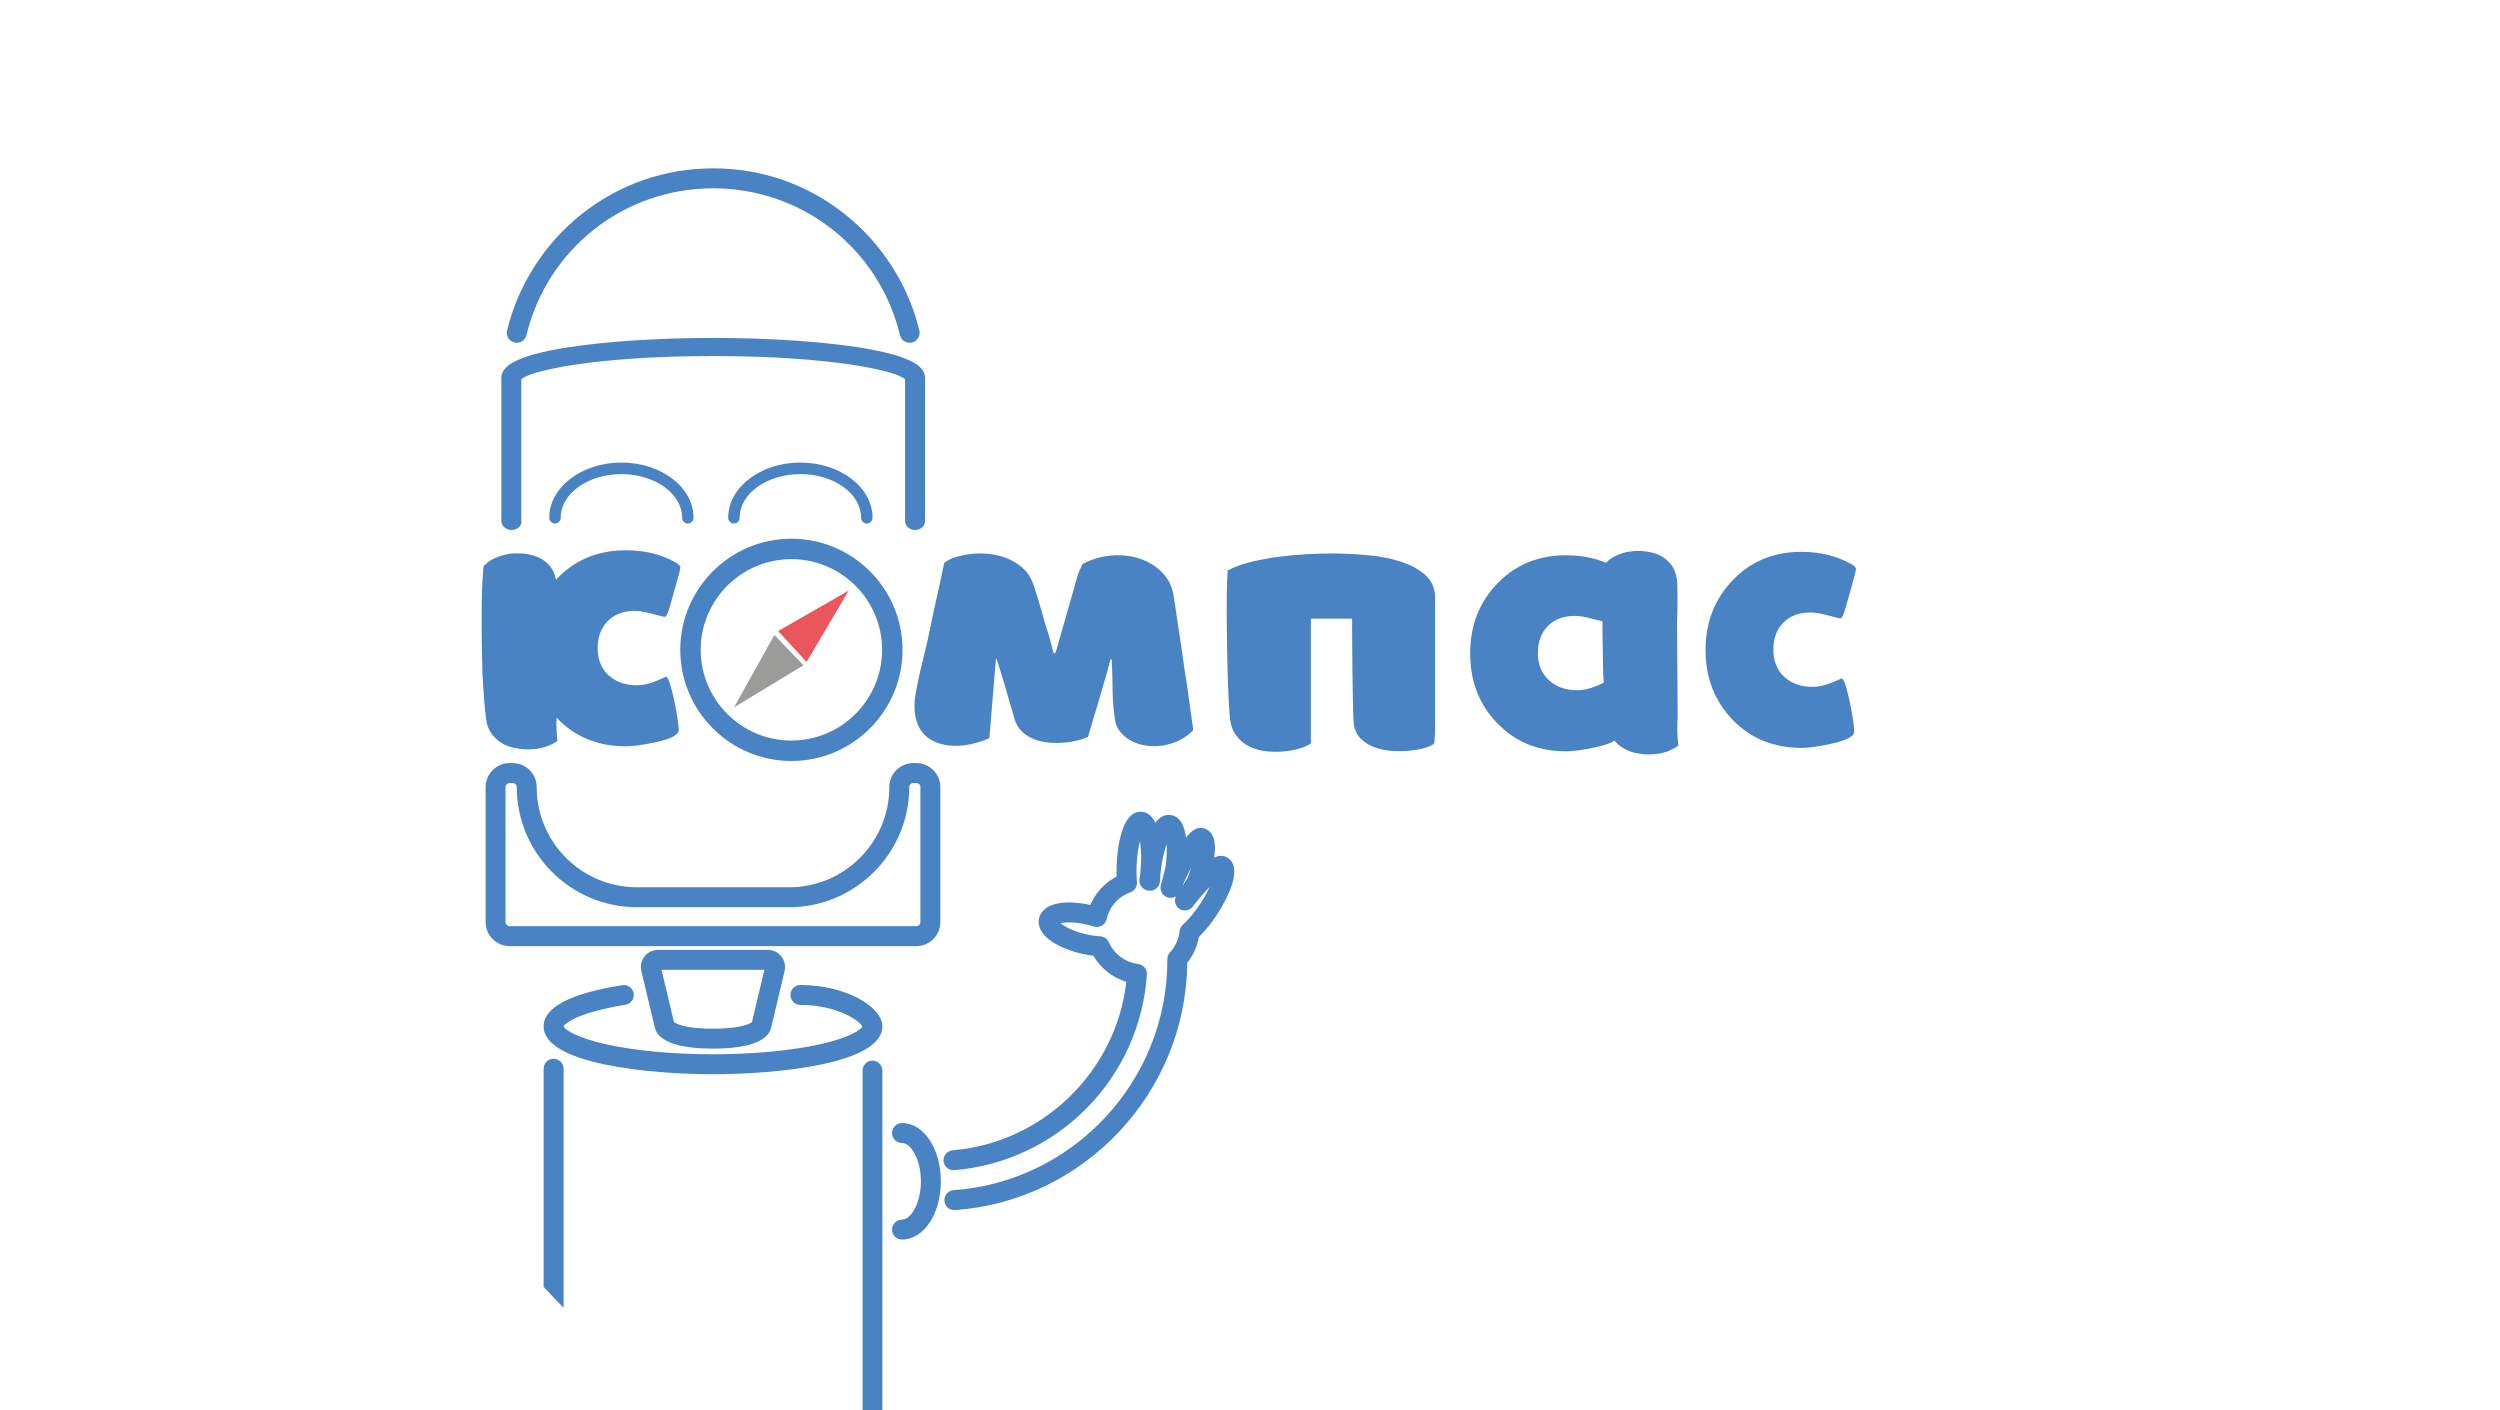
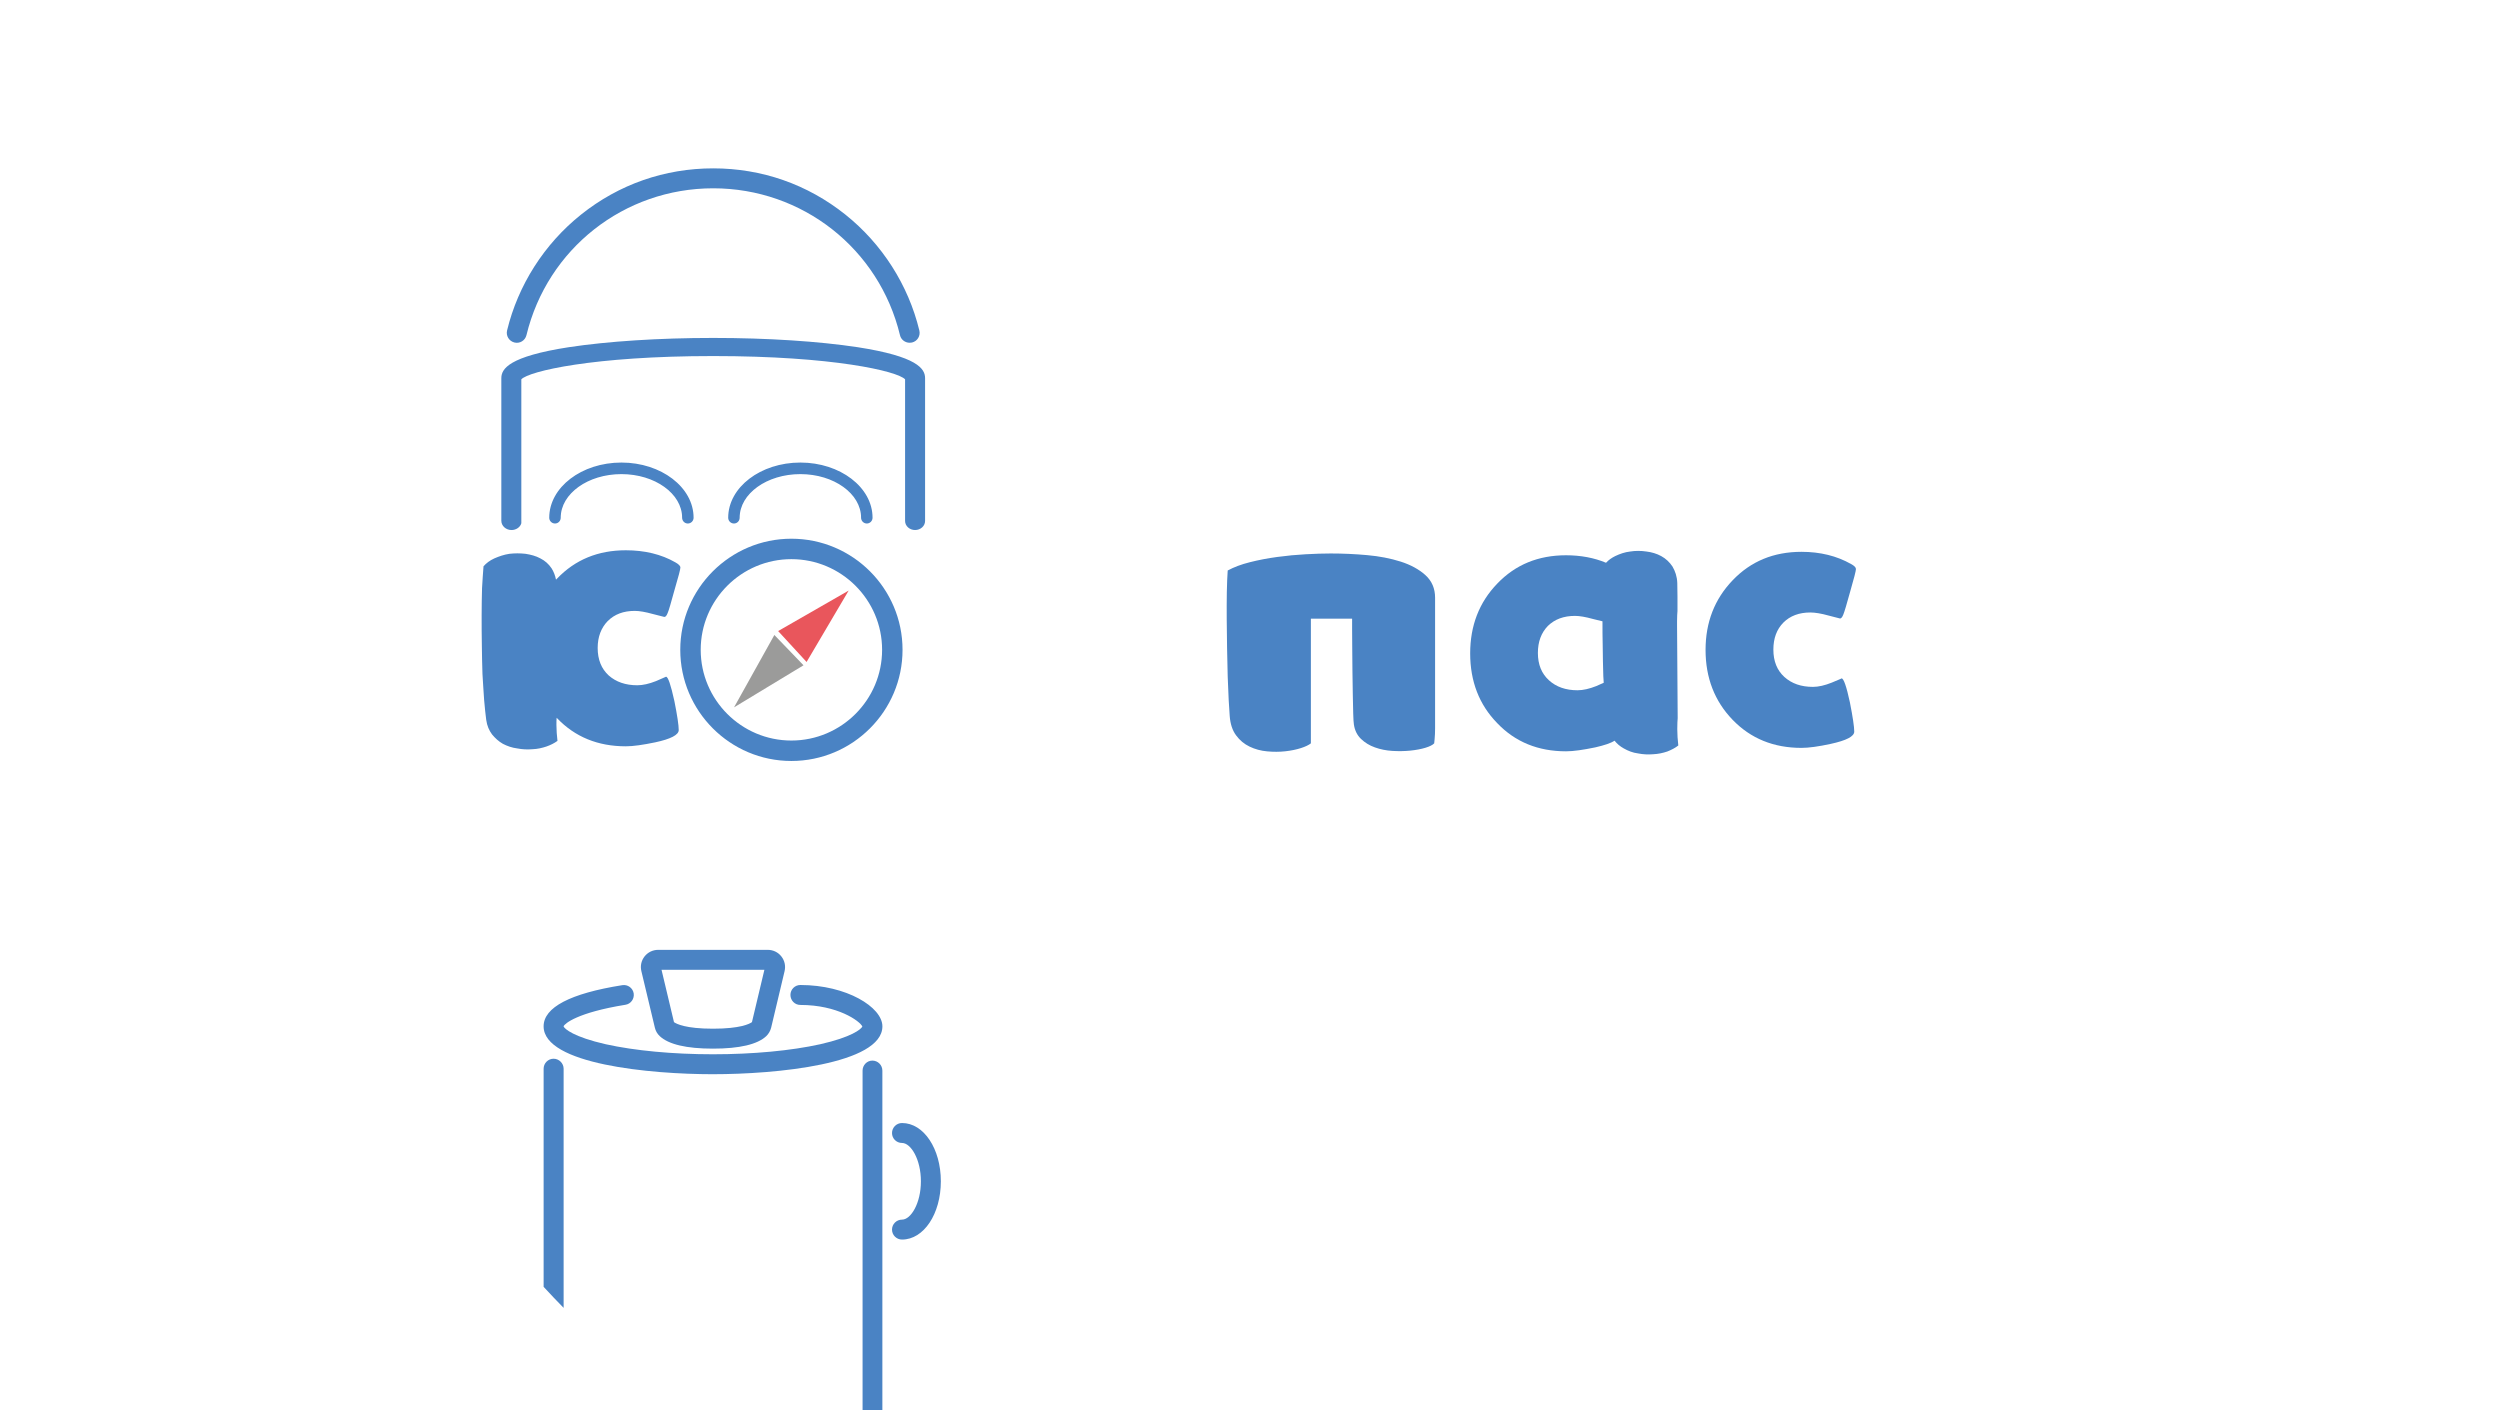
<svg xmlns="http://www.w3.org/2000/svg" xml:space="preserve" width="42.333mm" height="23.876mm" style="shape-rendering:geometricPrecision; text-rendering:geometricPrecision; image-rendering:optimizeQuality; fill-rule:evenodd; clip-rule:evenodd" viewBox="0 0 4233.32 2387.6">
  <defs>
    <style type="text/css">  .fil0 {fill:#4A83C4;fill-rule:nonzero} .fil2 {fill:#9B9B9A;fill-rule:nonzero} .fil1 {fill:#E9565C;fill-rule:nonzero}  </style>
  </defs>
  <g id="Слой_x0020_1">
    <path class="fil0" d="M1340.06 946.82c-84.67,0 -153.53,68.93 -153.53,153.52 0,84.67 68.86,153.63 153.53,153.63 84.7,0 153.63,-68.96 153.63,-153.63 0,-84.59 -68.93,-153.52 -153.63,-153.52zm0 341.76c-103.69,0 -188.14,-84.42 -188.14,-188.24 0,-103.71 84.45,-188.13 188.14,-188.13 103.85,0 188.24,84.42 188.24,188.13 0,103.82 -84.39,188.24 -188.24,188.24z" />
-     <path class="fil0" d="M1786.64 1106.08c0.53,-1.06 0.89,-2.05 1.2,-3.04 0.25,-0.92 0.6,-1.94 1.13,-3 6.04,-21.19 12.03,-42.29 18.07,-63.17 6.03,-20.92 11.99,-41.98 18.02,-63.22 1.06,-3.17 2.3,-6.31 3.74,-9.38 1.41,-3.07 2.75,-6.1 4.13,-9.1 15.63,-8.29 32.03,-13.09 49.18,-14.47 17.11,-1.41 33.05,0.36 47.8,5.26 14.74,4.87 27.44,12.66 38.03,23.39 10.55,10.72 17.04,23.95 19.36,39.65 1.06,5.96 2.3,14.01 3.74,24.17 1.42,10.19 3.07,21.16 4.94,32.8 1.8,11.72 3.57,23.39 5.26,35.17 1.73,11.78 3.21,22.36 4.48,31.68 2.93,18.23 5.47,35.52 7.65,51.78 2.26,16.2 4.66,33.45 7.27,51.72 -7.05,7.41 -15.1,13.23 -24.09,17.46 -9,4.31 -18.24,7.16 -27.66,8.68 -9.38,1.45 -18.77,1.52 -27.98,0.14 -9.31,-1.41 -17.67,-4.05 -25.11,-7.97 -7.45,-3.92 -13.73,-9.03 -18.84,-15.31 -5.05,-6.21 -8.15,-13.58 -9.17,-22.16 -1.34,-9.48 -2.26,-17.74 -2.76,-24.8 -0.56,-7.02 -0.84,-14.04 -0.98,-21.13 -0.14,-7.12 -0.29,-14.92 -0.39,-23.42 -0.14,-8.5 -0.46,-18.8 -0.99,-30.87 -1.06,0 -1.83,-0.14 -2.36,-0.32 -1.06,3.39 -1.91,6.71 -2.54,10.02 -0.67,3.25 -1.52,6.53 -2.51,9.7 -5.54,18.67 -10.97,37.26 -16.3,55.74 -5.36,18.42 -10.93,37.01 -16.68,55.71 -4.17,2.08 -9.77,4.09 -16.83,5.89 -7.06,1.8 -14.75,3.07 -23.11,3.81 -8.36,0.74 -16.97,0.74 -25.71,0 -8.75,-0.74 -17.04,-2.58 -24.88,-5.58 -7.83,-2.96 -14.78,-7.19 -20.77,-12.73 -6.04,-5.51 -10.34,-12.63 -12.92,-21.31 -2.39,-7.69 -5.04,-16.9 -8.04,-27.73 -3,-10.86 -6.07,-21.45 -9.24,-31.85 -3.07,-10.38 -6,-19.76 -8.61,-28.16 -2.61,-8.39 -4.44,-13.86 -5.47,-16.4 -1.06,12.1 -2.04,23.71 -2.96,34.85 -0.88,11.15 -1.84,22.12 -2.75,32.99 -0.92,10.79 -1.8,21.84 -2.72,33.09 -0.92,11.22 -1.9,23 -2.93,35.35 -10.72,4.66 -21.59,8.11 -32.52,10.33 -11.01,2.26 -21.52,3.04 -31.61,2.4 -10.02,-0.67 -19.37,-2.85 -27.98,-6.52 -8.64,-3.74 -15.84,-9.17 -21.55,-16.41 -5.79,-7.23 -9.67,-16.37 -11.78,-27.37 -2.12,-11.04 -1.84,-24.1 0.81,-39.16 3.35,-18.91 7.55,-38.07 12.52,-57.5 4.94,-19.4 9.28,-38.52 12.91,-57.43 3.64,-17.63 7.48,-35.13 11.4,-52.52 3.91,-17.43 7.72,-35.04 11.36,-52.89 4.97,-3.81 11.6,-7.05 20,-9.7 8.36,-2.64 17.53,-4.48 27.62,-5.39 10.06,-0.99 20.36,-0.82 30.98,0.45 10.58,1.27 20.63,3.99 30.16,8.12 9.56,4.16 18.1,9.73 25.68,16.86 7.55,7.13 13.19,16.23 16.83,27.27 1.83,5.5 3.88,11.82 6.1,18.91 2.22,7.13 4.45,14.6 6.7,22.47 2.19,7.87 4.48,15.77 6.81,23.85 2.37,8.11 4.69,15.73 7.06,22.96 0,0.39 0.42,2.02 1.2,4.77 0.74,2.75 1.55,5.71 2.33,8.89 0.77,3.21 1.58,6.21 2.36,8.91 0.81,2.75 1.27,4.34 1.55,4.77l2.36 0z" />
    <path class="fil0" d="M2253.55 937.21c20.07,0 40.46,0.91 61.31,2.78 20.82,1.84 39.76,5.54 56.91,10.98 17.04,5.46 31.01,13.08 41.91,22.89 10.9,9.84 16.4,22.61 16.4,38.31l0 211.2 0 9.49c0,3.28 -0.11,6.56 -0.21,9.84 -0.14,3.28 -0.32,6.28 -0.6,9 -0.18,2.75 -0.46,5.08 -0.71,7.02 -2.71,2.82 -7.76,5.36 -15.06,7.55 -7.3,2.19 -15.77,3.77 -25.44,4.76 -9.66,0.95 -19.75,1.13 -30.3,0.49 -10.51,-0.63 -20.35,-2.64 -29.53,-5.92 -9.17,-3.21 -17.04,-8.08 -23.6,-14.4 -6.56,-6.31 -10.62,-14.49 -12.06,-24.55 -0.46,-2.82 -0.88,-8.89 -1.13,-18.17 -0.21,-9.27 -0.46,-20.14 -0.71,-32.56 -0.28,-12.45 -0.46,-25.72 -0.6,-39.79 -0.1,-14.11 -0.24,-27.31 -0.35,-39.64 -0.14,-12.32 -0.21,-22.93 -0.21,-31.89l0 -17.04 -69.82 0 0 211.16c-3.52,2.82 -9.13,5.54 -16.89,8.04 -7.84,2.51 -16.62,4.31 -26.39,5.4 -9.81,1.09 -20,1.13 -30.66,0.14 -10.65,-0.92 -20.6,-3.63 -29.74,-8.01 -9.17,-4.34 -16.81,-10.72 -22.99,-19.15 -6.24,-8.4 -9.81,-19.34 -10.79,-32.88 -0.5,-6.14 -1.06,-15.03 -1.7,-26.67 -0.63,-11.71 -1.2,-25.05 -1.69,-40.01 -0.49,-14.92 -0.85,-30.79 -1.06,-47.61 -0.28,-16.79 -0.46,-33.3 -0.6,-49.43 -0.07,-16.15 -0.07,-31.43 0.18,-45.86 0.28,-14.39 0.77,-26.6 1.48,-36.65 10.48,-5.68 23,-10.41 37.74,-14.08 14.74,-3.74 30.19,-6.66 46.28,-8.85 16.09,-2.19 32.07,-3.71 47.87,-4.55 15.88,-0.88 30.17,-1.34 42.76,-1.34z" />
    <polygon class="fil1" points="1365.81,1120.94 1437.07,1000.02 1317.62,1068.6 " />
    <polygon class="fil2" points="1311.26,1075.23 1242.96,1197.78 1360.61,1126.55 " />
    <path class="fil0" d="M1141.9 1186.83c4.94,24.69 7.41,41.27 7.41,49.39 0,8.11 -13.41,15.17 -39.87,20.81 -20.46,4.24 -37.04,6.71 -49.74,6.71 -47.27,0 -86.08,-15.88 -116.42,-47.63 -0.35,-0.35 -0.35,-0.35 -0.7,-0.67 -0.35,3.14 -0.35,7.41 -0.35,12.31 0,8.47 0.7,17.29 1.76,26.81 -5.29,3.88 -11.64,7.06 -18.7,9.53 -7.41,2.47 -15.17,4.27 -23.63,4.58 -8.47,0.71 -17.29,0.36 -26.11,-1.41 -8.47,-1.06 -16.58,-3.88 -23.99,-7.72 -7.41,-4.27 -13.05,-9.56 -18.34,-15.91 -4.94,-6.71 -8.47,-14.47 -9.88,-24.7 -1.06,-8.82 -2.47,-20.11 -3.53,-33.51 -1.06,-13.41 -1.76,-28.58 -2.82,-44.1 -0.35,-15.87 -1.06,-32.45 -1.06,-49.38 -0.35,-17.28 -0.35,-33.86 -0.35,-50.09 0,-16.58 0.35,-31.75 0.7,-46.22 0.71,-14.11 1.77,-26.1 2.47,-36.68 4.59,-5.3 10.59,-9.88 18.35,-13.41 8.11,-3.53 16.23,-6.35 25.4,-7.76 8.82,-1.06 18.34,-1.06 27.51,0 8.82,1.41 17.29,3.53 25.05,7.76 7.76,3.88 14.11,9.52 19.05,16.93 3.53,5.65 6,12 7.41,19.05l1.76 -1.76c30.7,-32.1 69.5,-47.98 116.42,-47.98 31.75,0 59.97,6.7 83.96,20.46 5.65,3.18 8.47,6 8.47,8.82 0,2.82 -3.18,15.17 -9.88,37.75 -6,21.52 -9.52,34.57 -11.64,39.16 -1.77,4.58 -3.53,6.7 -5.65,6.7 0,0 -6.35,-1.76 -19.4,-4.94 -12.7,-3.53 -22.93,-5.29 -30.69,-5.29 -19.05,0 -34.22,5.64 -45.86,17.29 -10.94,11.28 -16.93,26.45 -16.93,45.5 0,19.75 6.35,35.27 18.69,46.56 12.35,10.94 28.58,16.58 48.33,16.58 9.53,0 20.11,-2.47 31.75,-7.05 11.29,-4.94 16.94,-7.41 16.94,-7.41 3.52,0 8.11,13.76 14.11,40.92z" />
    <path class="fil0" d="M2702.93 1161.79c-11.64,4.58 -22.23,7.05 -31.72,7.05 -19.79,0 -36.01,-5.64 -48.36,-16.93 -12.35,-11.29 -18.7,-26.46 -18.7,-46.22 0,-19.04 5.65,-34.21 16.97,-45.85 11.61,-11.29 26.78,-16.93 45.83,-16.93 7.76,0 17.99,1.76 30.72,5.29 7.41,1.77 12.67,3.18 15.84,3.88 0,13.41 0,27.52 0.39,41.63 0,17.63 0.67,34.91 1.02,51.18 0.39,3.84 0.39,7.37 0.71,11.25 -2.82,1.41 -7.06,3.18 -12.7,5.65zm137.26 73.02c0,-8.82 0.32,-14.82 0.68,-18.7l-1.06 -156.97 0 -7.41c0,-7.76 0.38,-13.05 0.7,-16.93l0 -24.7c0,-5.29 -0.32,-13.05 -0.32,-22.93 -0.38,-10.94 -3.56,-20.11 -8.14,-27.87 -4.91,-7.41 -11.29,-13.4 -19.05,-17.64 -7.77,-4.23 -16.23,-6.7 -25.05,-7.76 -9.17,-1.41 -18.7,-1.41 -27.52,0 -9.17,1.06 -17.25,3.88 -25.4,7.76 -6.35,3.18 -11.29,6.71 -15.49,11.29 -20.14,-8.47 -43.07,-12.7 -67.76,-12.7 -46.89,0 -85.73,15.88 -116.42,47.98 -30.69,31.75 -45.86,71.26 -45.86,118.17 0,47.31 15.17,86.78 45.86,118.18 30.34,31.75 69.14,47.63 116.42,47.63 12.7,0 29.28,-2.47 49.74,-6.71 15.2,-3.53 26.1,-7.05 32.45,-11.29 4.24,5.33 9.21,9.53 15.53,13.06 7.4,4.23 15.52,7.4 23.98,8.46 8.82,1.77 17.29,2.12 25.76,1.45 8.82,-0.39 16.58,-2.15 23.99,-4.62 7.05,-2.82 13.4,-6 18.69,-10.23 -1.05,-9.53 -1.73,-18.7 -1.73,-27.52z" />
    <path class="fil0" d="M3115.82 1047.33c-0.28,0 -6.66,-1.62 -19.43,-5.01 -12.74,-3.56 -23.08,-5.19 -30.94,-5.19 -19.02,0 -34.19,5.72 -45.62,17.11 -11.25,11.43 -16.93,26.6 -16.93,45.75 0,19.65 6.24,35.03 18.59,46.28 12.49,11.29 28.51,16.83 48.44,16.83 9.38,0 19.96,-2.47 31.78,-7.19 11.64,-4.87 17.22,-7.2 16.69,-7.2 3.53,0 8.29,13.58 14.11,40.71 4.87,24.87 7.34,41.31 7.34,49.42 0,8.15 -13.3,15.03 -39.8,20.78 -20.46,4.45 -37.04,6.78 -49.63,6.78 -47.13,0 -85.97,-15.88 -116.49,-47.49 -30.55,-31.64 -45.86,-71.15 -45.86,-118.39 0,-46.8 15.31,-86.17 46,-118.07 30.69,-32.06 69.46,-48.04 116.35,-48.04 31.75,0 59.83,6.91 83.99,20.63 5.58,2.97 8.3,5.82 8.3,8.54 0,2.86 -3.14,15.45 -9.67,37.89 -5.96,21.55 -9.77,34.61 -11.68,39.09 -1.76,4.58 -3.67,6.77 -5.54,6.77z" />
    <path class="fil0" d="M1540.37 580.4c-7.58,0 -14.64,-5.11 -16.4,-12.81 -35.28,-146.5 -165.38,-248.74 -316.27,-248.74 -150.91,0 -280.84,102.24 -316.26,248.74 -2.22,9.07 -11.29,14.61 -20.25,12.39 -9.1,-2.19 -14.75,-11.29 -12.56,-20.39 18.63,-76.91 63.11,-146.62 125.27,-196.22 64.21,-51.29 141.68,-78.28 223.8,-78.28 82.27,0 159.57,26.99 223.81,78.28 62.12,49.6 106.64,119.31 125.23,196.22 2.23,9.1 -3.28,18.2 -12.38,20.39 -1.38,0.28 -2.75,0.42 -3.99,0.42z" />
-     <path class="fil0" d="M1551.81 1292.15l-5.4 0c-22.29,0 -40.5,18.24 -40.5,40.5 0,93.73 -76.05,169.79 -169.79,169.79l-257.53 0c-93.83,0 -169.79,-76.06 -169.79,-169.79 0,-22.26 -18.31,-40.5 -40.5,-40.5l-5.53 0c-22.16,0 -40.5,18.24 -40.5,40.5l0 228.91c0,22.23 18.34,40.5 40.5,40.5l689.04 0c22.33,0 40.5,-18.27 40.5,-40.5l0 -228.91c0,-22.26 -18.17,-40.5 -40.5,-40.5zm0 33.76c3.71,0 6.74,3.03 6.74,6.74l0 228.91c0,3.57 -3.03,6.74 -6.74,6.74l-689.04 0c-3.57,0 -6.74,-3.17 -6.74,-6.74l0 -228.91c0,-3.71 3.17,-6.74 6.74,-6.74l5.53 0c3.57,0 6.74,3.03 6.74,6.74 0,112.18 91.23,203.55 203.55,203.55l257.53 0c112.19,0 203.56,-91.37 203.56,-203.55 0,-3.71 3.03,-6.74 6.73,-6.74l5.4 0z" />
    <path class="fil0" d="M954.4 1809.7l0 404.96c-11.29,-11.64 -22.93,-23.6 -33.87,-35.6l0 -369.36c0,-9.2 7.41,-16.93 16.93,-16.93 9.17,0 16.94,7.73 16.94,16.93z" />
    <path class="fil0" d="M1494.14 1812.87l0 760.94c-11.29,-4.62 -22.23,-9.17 -33.52,-14.11l0 -746.83c0,-9.17 7.41,-16.93 16.59,-16.93 9.52,0 16.93,7.76 16.93,16.93z" />
    <path class="fil0" d="M1207.28 1819c-106.5,0 -286.77,-16.96 -286.77,-81.06 0,-32.07 44.8,-55.64 133.14,-69.71 9.21,-1.52 17.89,4.65 19.4,13.9 1.38,9.24 -4.8,17.92 -14.04,19.29 -81.17,13.13 -102.94,31.82 -104.74,36.52 1.52,4.26 17.36,18.06 71.55,30.33 49.03,10.87 113.52,16.97 181.46,16.97 67.95,0 132.44,-6.1 181.51,-16.97 53.06,-11.99 69.32,-25.36 71.51,-30.05 -4.41,-9.39 -42.16,-36.51 -105.03,-36.51 -9.34,0 -16.79,-7.59 -16.79,-16.97 0,-9.21 7.45,-16.8 16.79,-16.8 78.29,0 138.93,37.61 138.93,70 0,64.1 -180.38,81.06 -286.92,81.06z" />
    <path class="fil0" d="M1527.4 2098.99c-9.35,0 -16.93,-7.59 -16.93,-16.9 0,-9.28 7.58,-16.86 16.93,-16.86 15.03,0 32,-27.69 32,-64.91 0,-37.08 -16.97,-64.91 -32,-64.91 -9.35,0 -16.93,-7.45 -16.93,-16.8 0,-9.38 7.58,-16.96 16.93,-16.96 36.8,0 65.76,43.42 65.76,98.67 0,55.31 -28.96,98.67 -65.76,98.67z" />
-     <path class="fil0" d="M2010.42 1487.69c0,0.14 -0.14,0.14 -0.14,0.28 0,-0.14 0.14,-0.14 0.14,-0.28zm6.6 -18.45c-4.94,9.49 -10.34,20.53 -15.7,32.38 3.18,-4.83 7.87,-12.13 9.24,-14.35 2.61,-6.42 4.8,-12.53 6.46,-18.03zm-401 579.86c-8.82,0 -16.27,-6.7 -16.8,-15.7 -0.7,-9.24 6.32,-17.36 15.56,-18.06 202.99,-14.47 361.88,-185.35 361.88,-388.97l0 -1.03c-0.28,-4.65 1.24,-9.06 4.41,-12.52 9.21,-9.88 15.03,-22.75 16.41,-36.23 0.38,-4.3 2.46,-8.15 5.64,-10.9 9.35,-8.36 20.25,-21.49 29.74,-35.99 6.77,-10.33 11.85,-19.82 15.45,-27.83 -9.1,9.53 -19.44,21.38 -28.4,33.09 -5.08,6.88 -14.6,8.82 -22.05,4.41 -7.44,-4.41 -10.33,-13.65 -6.73,-21.52 0,0 0,-0.1 0.14,-0.21 -3.99,2.58 -9.11,3.53 -13.94,2.01 -8.11,-2.33 -13.23,-10.34 -11.99,-18.73 0.14,-1.24 0.14,-1.24 4.3,-16.94 1.76,-6.49 3.42,-13.12 3.99,-15.31 2.18,-15.84 2.47,-29.21 1.9,-39.12 -3.42,9.49 -7.02,22.58 -9.21,38.98 -1.12,7.91 -1.79,15.84 -2.08,23.57 -0.14,4.83 -2.32,9.42 -6.21,12.42 -3.7,3 -8.53,4.41 -13.37,3.56l-0.81 -0.14c-4.41,-0.53 -8.53,-3.04 -11.14,-6.6 -2.79,-3.6 -3.89,-8.29 -3.18,-12.7 1.23,-7.79 2.05,-15.98 2.47,-24.38 0.85,-16.4 -0.14,-29.91 -1.66,-39.97 -2.61,9.78 -4.8,23.29 -5.64,39.69 -0.43,10.34 -0.29,20.25 0.56,29.64 0.67,7.58 -3.88,14.74 -11.18,17.35 -3.28,1.24 -6.6,2.61 -9.49,4.27 -15.74,8.68 -26.88,23.71 -30.73,41.21 -1.13,4.69 -4.02,8.67 -8.15,11.04 -4.12,2.33 -8.96,2.89 -13.51,1.37 -3.56,-1.09 -7.3,-2.22 -10.72,-3.03 -21.1,-4.97 -37.22,-4.41 -45.48,-2.47 6.46,5.36 20.68,13.33 41.6,18.31 8.67,2.12 17.25,3.32 25.36,3.84 6.49,0.29 12.14,4.2 14.61,9.99 0.95,1.87 1.8,3.53 2.61,5.18 9.66,17.36 27.3,29.21 47.13,31.72 8.96,1.09 15.45,8.92 14.74,17.88 -5.64,84.95 -41.73,165.25 -101.81,226.17 -59.97,60.75 -139.63,98.11 -224.36,104.99 -9.25,0.84 -17.36,-6.21 -18.17,-15.42 -0.71,-9.24 6.17,-17.39 15.41,-18.2 152.97,-12.53 277,-133.95 294.08,-285.26 -23.43,-7.16 -43.39,-22.86 -55.81,-44.24 -7.02,-0.77 -14.32,-2.04 -21.63,-3.84 -18.87,-4.55 -36.26,-11.71 -48.93,-20.36 -23,-15.77 -23.28,-31.61 -21.37,-39.47 1.94,-7.98 9.24,-21.91 36.93,-25.62 14.36,-1.79 32,-0.7 49.88,3.36 8.29,-19.62 23.04,-36.16 41.91,-46.64 0.82,-0.35 1.8,-0.95 2.62,-1.38 -0.29,-7.16 -0.15,-14.6 0.14,-22.05 1.09,-21.02 7.02,-89.42 41.77,-87.77 11.14,0.57 18.59,8.01 23.67,18.59 6.77,-8.96 15.31,-14.6 26.07,-13.08 16.4,2.4 23.42,19.15 25.89,38.31 9.38,-12.28 20,-20.11 32.67,-14.89 16.68,6.92 18.31,27.69 14.89,48.79 7.83,-3.67 15.69,-4.55 23,0.28 11.85,7.76 14.32,22.86 7.3,45.05 -4.69,15.03 -13.65,32.95 -25.08,50.59 -9.78,14.89 -20.68,28.4 -31.01,38.49 -2.75,15.94 -9.63,31.11 -19.69,43.78 -2.08,219.43 -174.06,402.94 -393.17,418.64l-1.23 0z" />
    <path class="fil0" d="M1141.28 1730.81c3.98,2.89 19.58,11.11 66,11.11 46.46,0 62.02,-8.22 66.01,-11.11l21.09 -88.65 -174.2 0 21.1 88.65zm66 44.87c-44.91,0 -75.25,-7.16 -90.13,-21.2 -4.13,-3.84 -7.02,-8.82 -8.26,-14.32l-22.86 -95.78c-2.08,-8.82 -0.14,-17.78 5.5,-24.94 5.65,-7.02 13.9,-11.04 23.01,-11.04l185.63 0c8.96,0 17.35,4.02 22.86,11.04 5.68,7.16 7.58,16.12 5.54,24.94l-22.76 95.78c-1.37,5.5 -4.27,10.48 -8.25,14.32 -14.89,14.04 -45.33,21.2 -90.28,21.2z" />
    <path class="fil0" d="M1164.7 885.08c-4.69,0 -8.4,-3.74 -8.4,-8.39 0,-41.49 -46.7,-75.25 -104.03,-75.25 -57.33,0 -104.07,33.76 -104.07,75.25 0,4.65 -3.7,8.39 -8.39,8.39 -4.7,0 -8.54,-3.74 -8.54,-8.39 0,-50.73 54.29,-92.08 121,-92.08 66.68,0 120.83,41.35 120.83,92.08 0,4.65 -3.71,8.39 -8.4,8.39z" />
    <path class="fil0" d="M1052.27 800.21c58,0 105.27,34.29 105.27,76.49 0,3.98 3.32,7.16 7.16,7.16 3.99,0 7.16,-3.18 7.16,-7.16 0,-50.03 -53.58,-90.85 -119.59,-90.85 -66.04,0 -119.63,40.82 -119.63,90.85 0,3.98 3.18,7.16 7.17,7.16 3.84,0 7.16,-3.18 7.16,-7.16 0,-42.2 47.27,-76.49 105.3,-76.49zm112.43 86.26c-5.36,0 -9.63,-4.41 -9.63,-9.77 0,-40.82 -46.18,-73.88 -102.8,-73.88 -56.66,0 -102.8,33.06 -102.8,73.88 0,5.36 -4.3,9.77 -9.66,9.77 -5.37,0 -9.78,-4.41 -9.78,-9.77 0,-51.55 54.82,-93.46 122.24,-93.46 67.38,0 122.2,41.91 122.2,93.46 0,5.36 -4.41,9.77 -9.77,9.77z" />
    <path class="fil0" d="M1467.89 885.08c-4.69,0 -8.54,-3.74 -8.54,-8.39 0,-41.49 -46.6,-75.25 -104.07,-75.25 -57.32,0 -104.03,33.76 -104.03,75.25 0,4.65 -3.71,8.39 -8.4,8.39 -4.69,0 -8.39,-3.74 -8.39,-8.39 0,-50.73 54.15,-92.08 120.82,-92.08 66.71,0 121,41.35 121,92.08 0,4.65 -3.84,8.39 -8.39,8.39z" />
    <path class="fil0" d="M1355.27 800.21c58.03,0 105.3,34.29 105.3,76.49 0,3.98 3.32,7.16 7.3,7.16 3.85,0 7.02,-3.18 7.02,-7.16 0,-50.03 -53.58,-90.85 -119.62,-90.85 -66.01,0 -119.59,40.82 -119.59,90.85 0,3.98 3.17,7.16 7.16,7.16 3.84,0 7.16,-3.18 7.16,-7.16 0,-42.2 47.27,-76.49 105.27,-76.49zm112.6 86.26c-5.39,0 -9.77,-4.41 -9.77,-9.77 0,-40.82 -46.18,-73.88 -102.83,-73.88 -56.62,0 -102.8,33.06 -102.8,73.88 0,5.36 -4.27,9.77 -9.63,9.77 -5.36,0 -9.77,-4.41 -9.77,-9.77 0,-51.55 54.82,-93.46 122.2,-93.46 67.41,0 122.24,41.91 122.24,93.46 0,5.36 -4.41,9.77 -9.64,9.77z" />
    <path class="fil0" d="M1566.47 640.34l0 241.8c0,8.64 -7.76,15.38 -16.93,15.38 -9.18,0 -16.94,-6.74 -16.94,-15.38l0 -239.86c-13.05,-13.75 -121.71,-39.37 -324.91,-39.37 -203.2,0 -311.85,25.62 -324.9,39.37l0 243.7c-1.77,6.71 -8.82,11.54 -16.59,11.54 -9.52,0 -17.28,-7.06 -17.28,-15.7l0 -241.48c0,-15.98 13.05,-36.75 114.3,-52.45 65.62,-9.92 152.4,-15.67 244.47,-15.67 92.08,0 178.86,5.75 244.48,15.67 101.25,15.7 114.3,36.47 114.3,52.45z" />
  </g>
</svg>